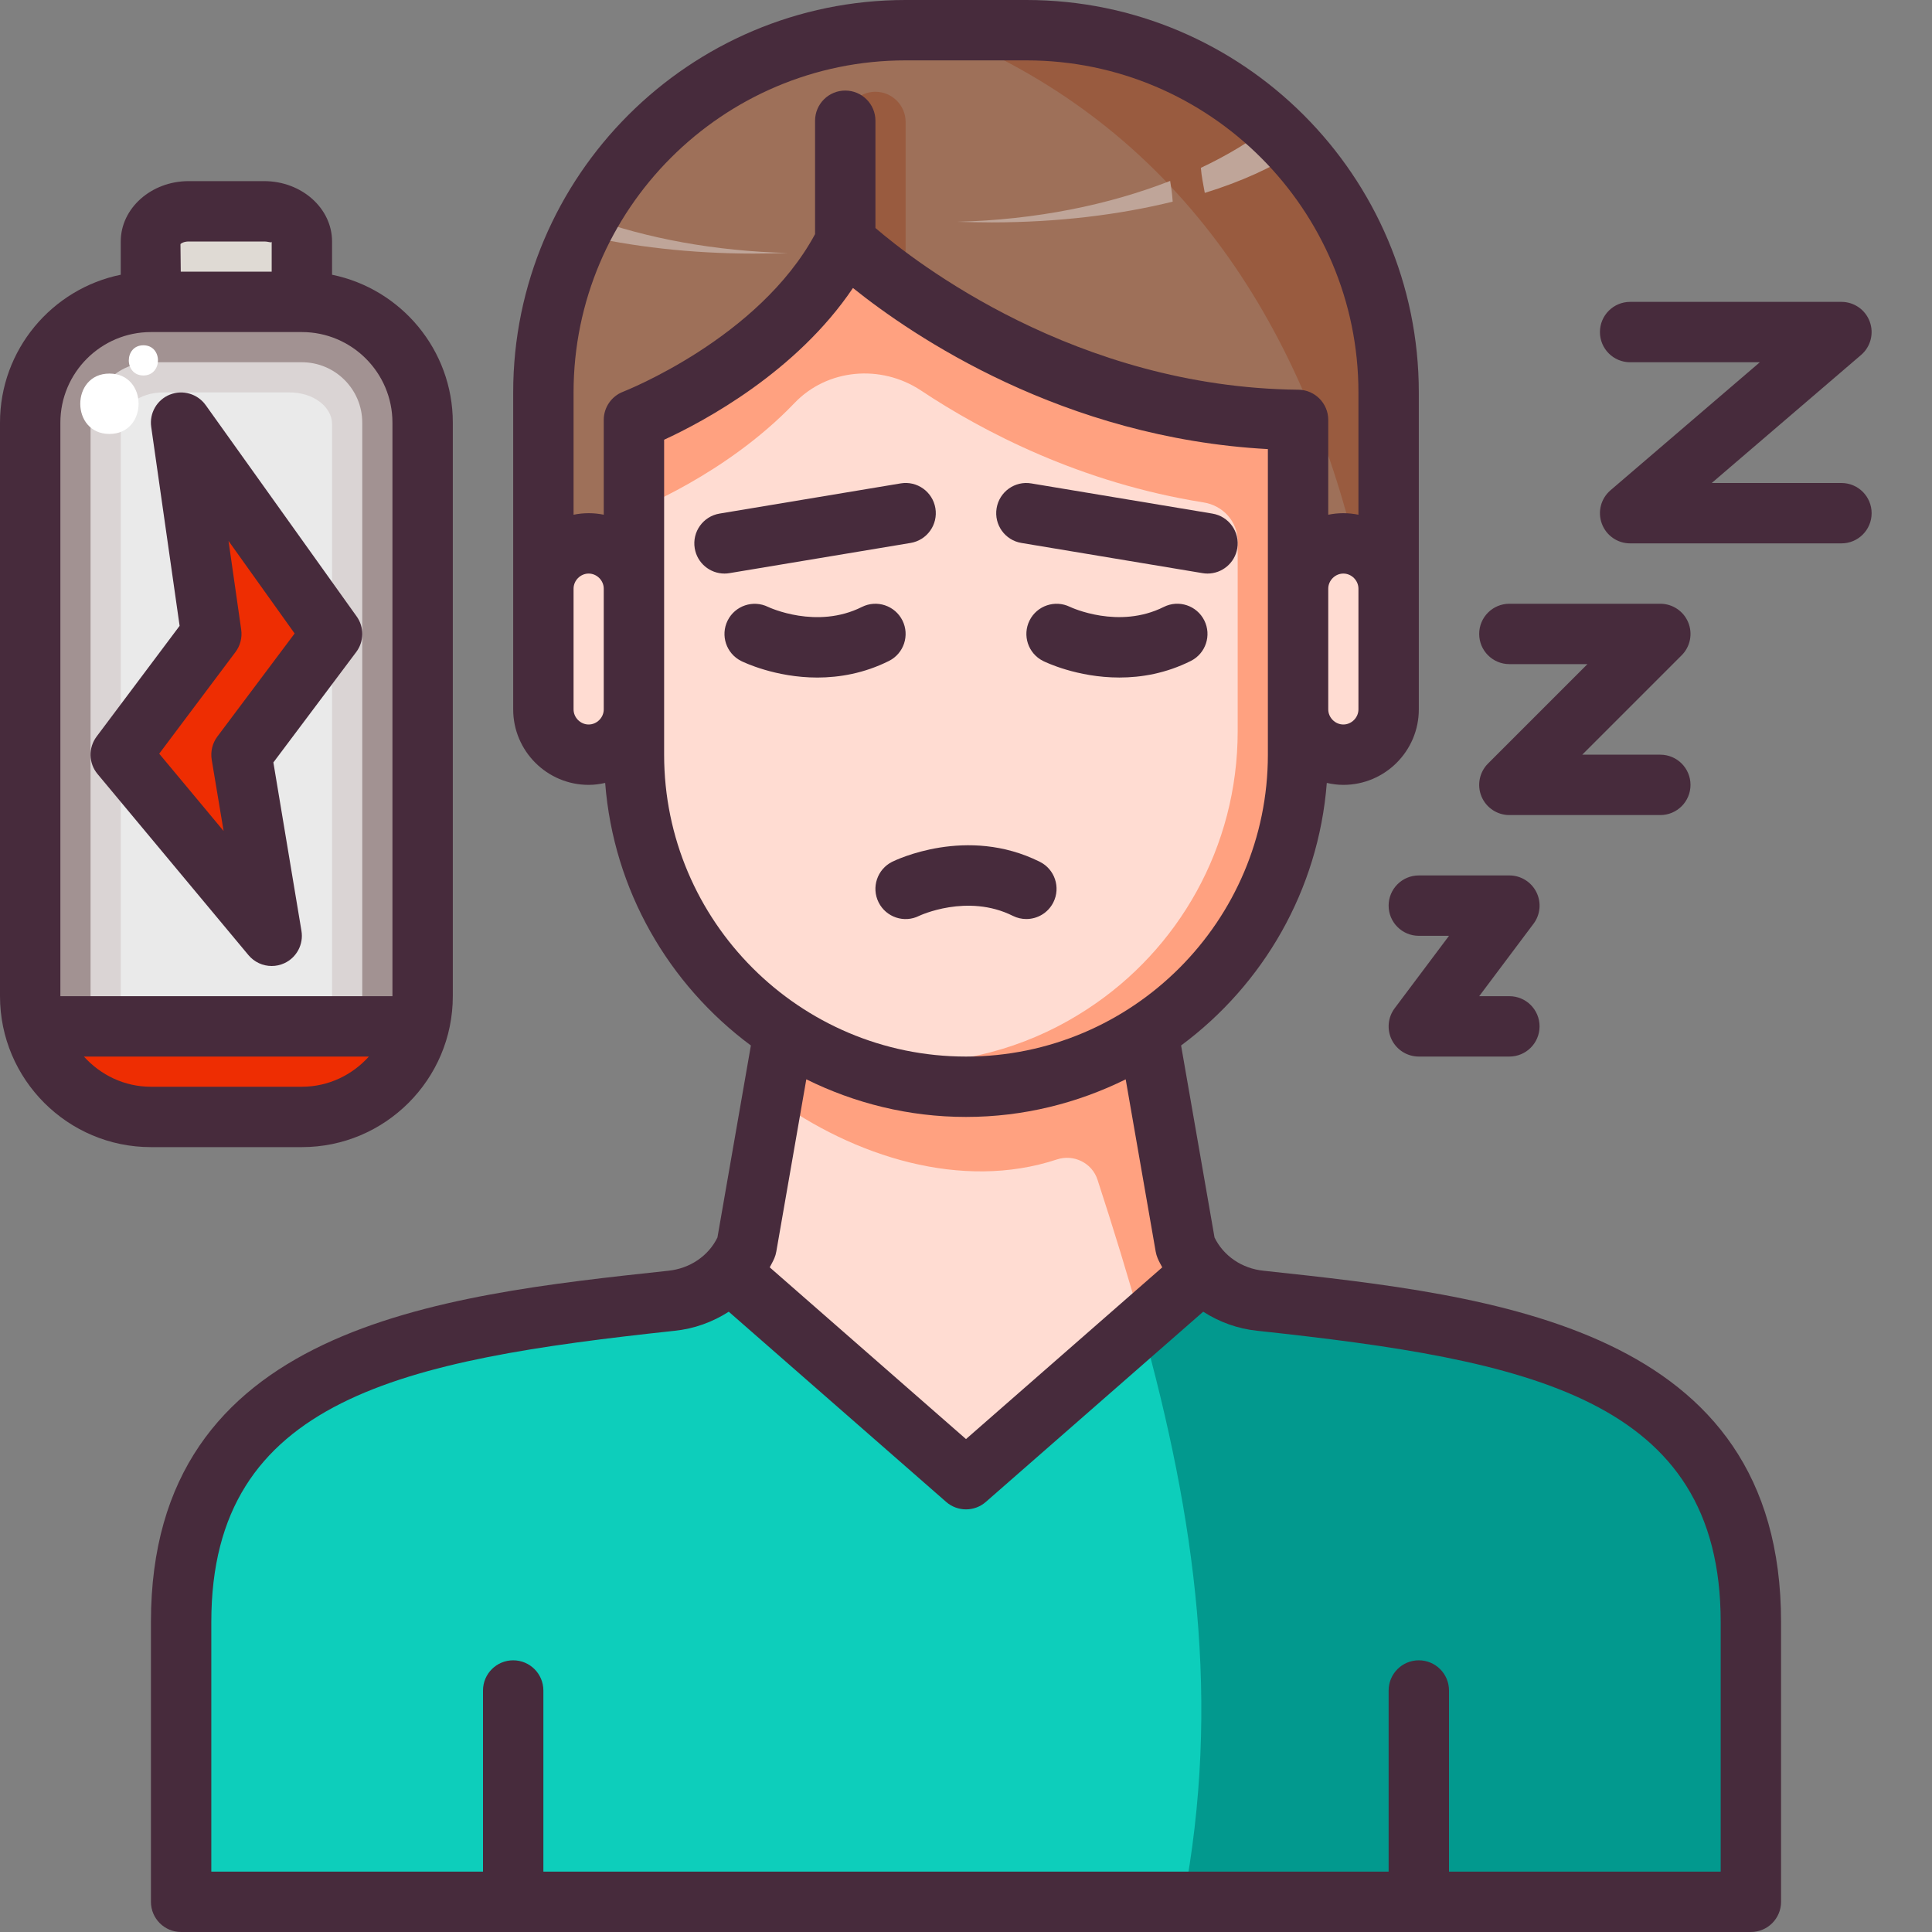
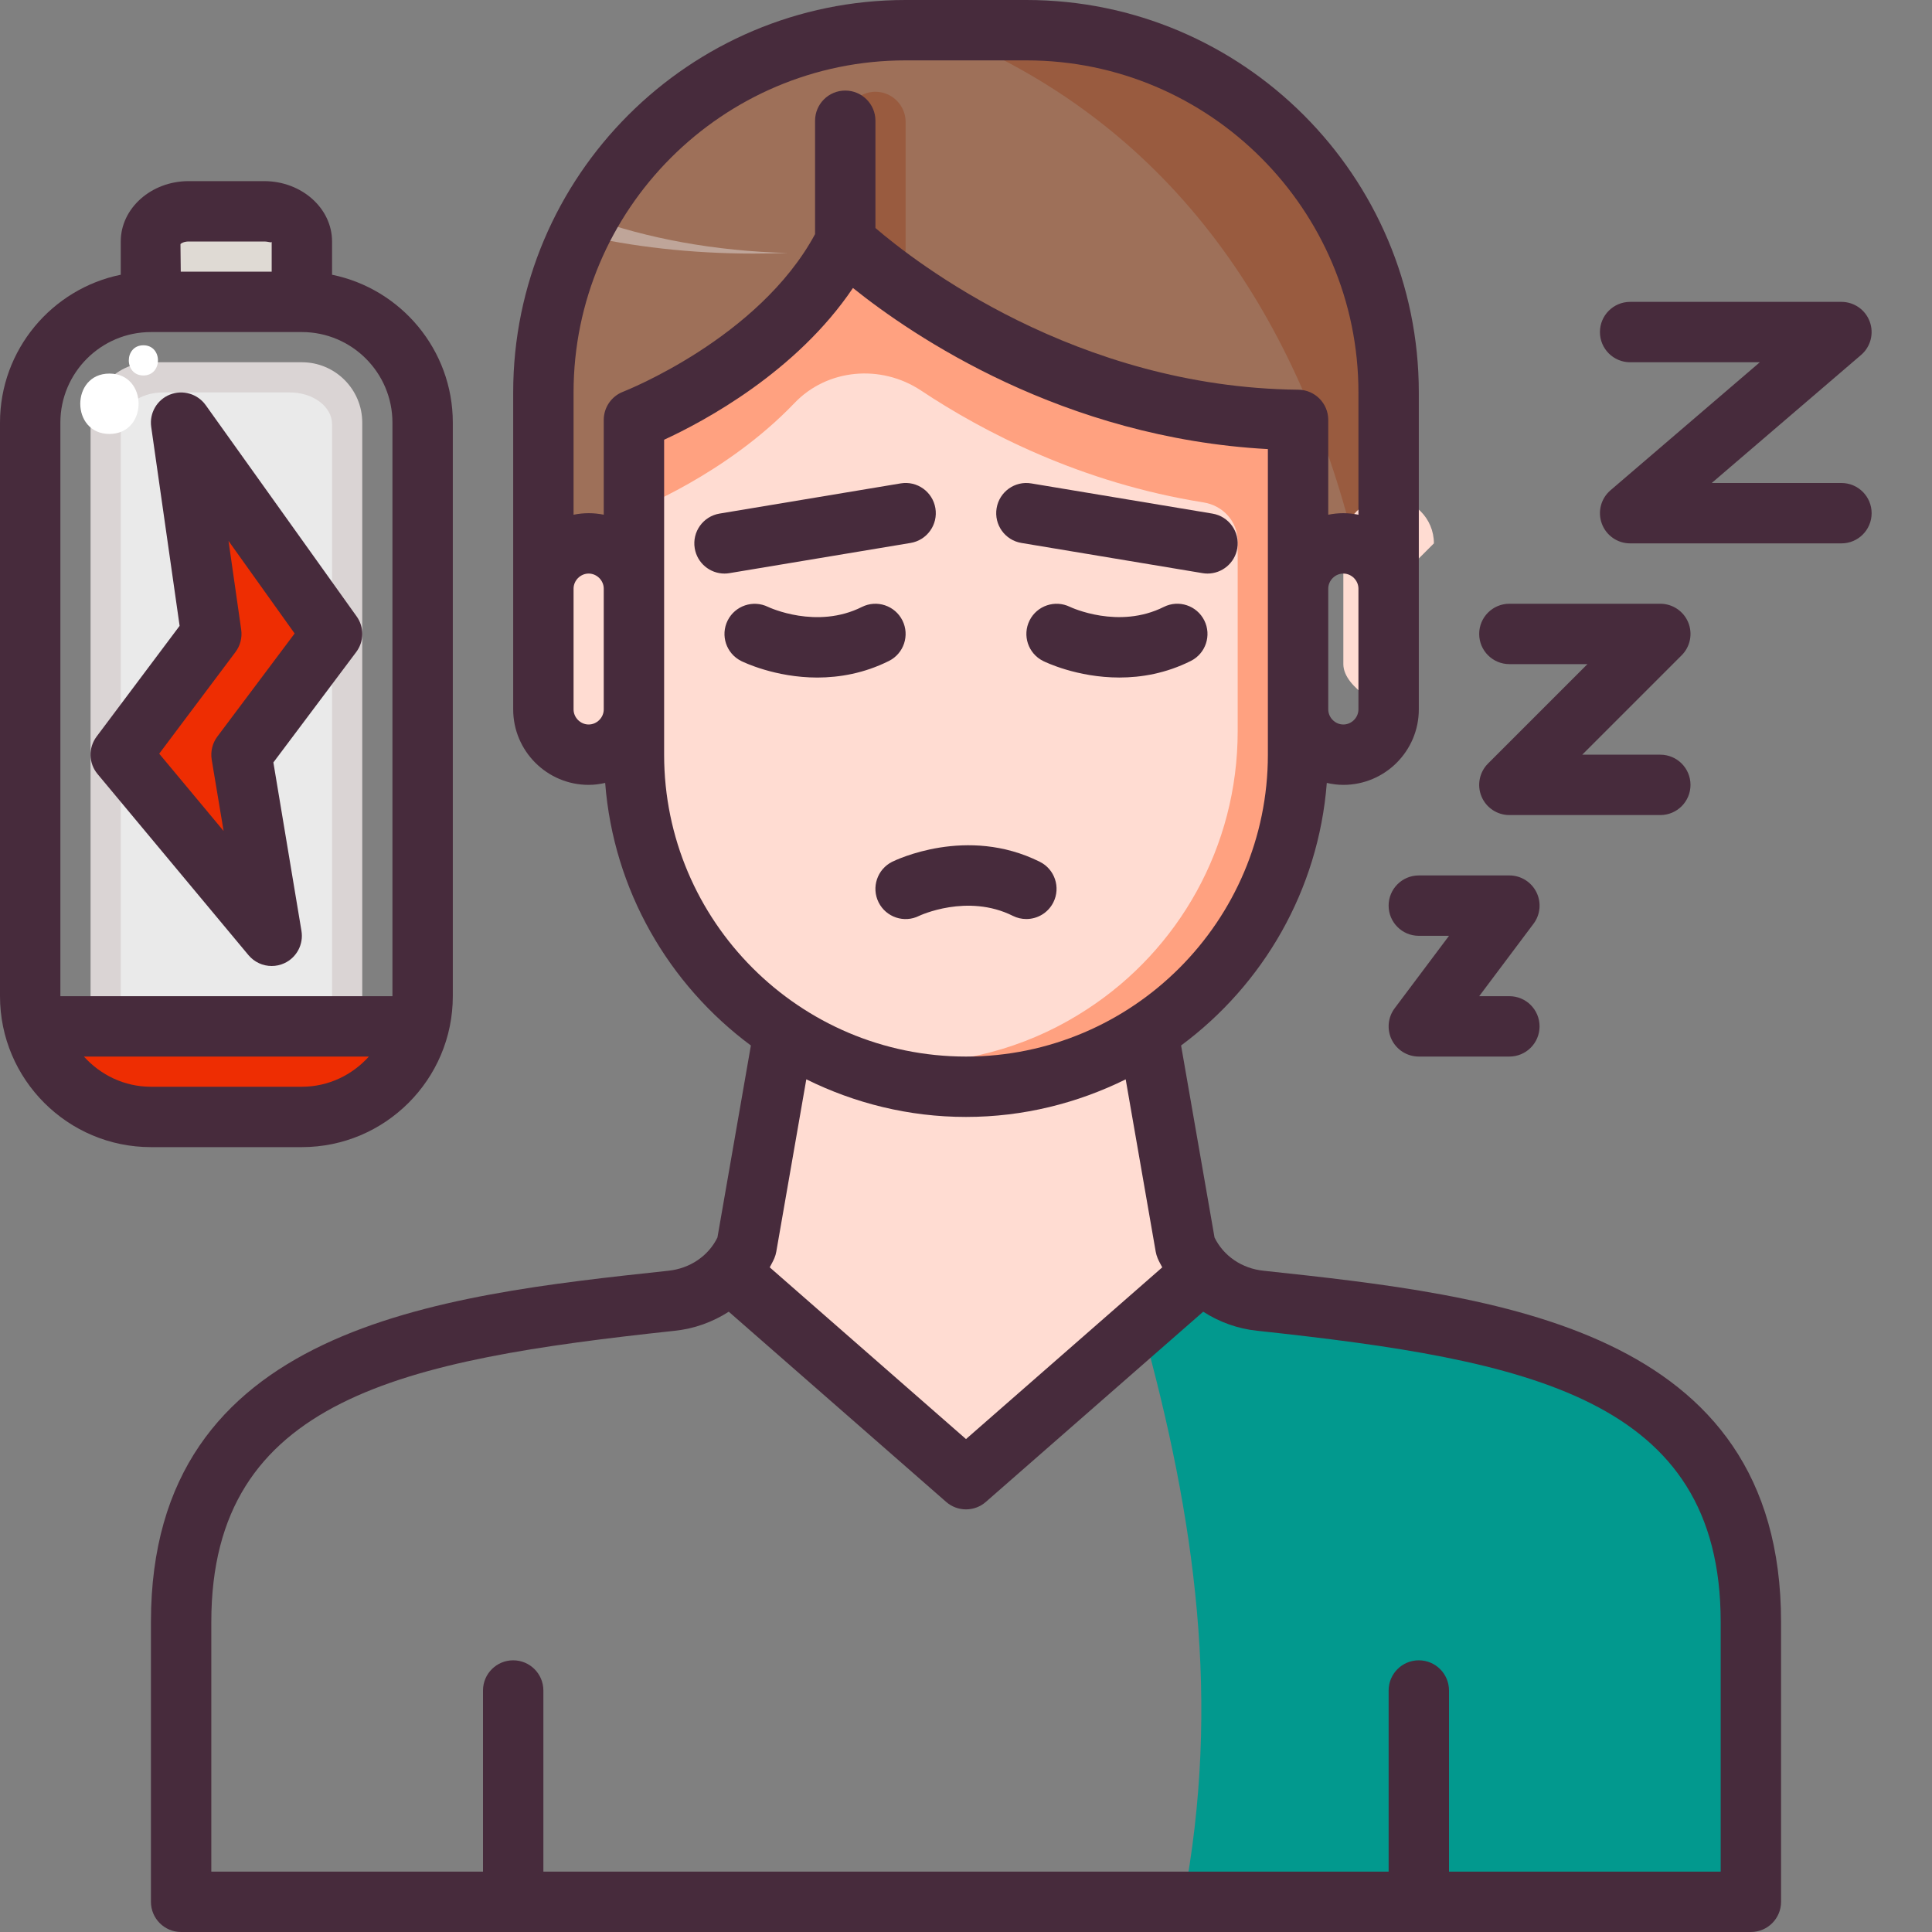
<svg xmlns="http://www.w3.org/2000/svg" id="Layer_5" enable-background="new 0 0 64 64" height="512" viewBox="0 0 64 64" width="512">
  <rect x="0" y="0" width="64" height="64" fill="#808080" stroke="none" />
  <g>
    <path d="m46 13v6.5c0-.83-.67-1.5-1.5-1.5s-1.5.67-1.5 1.5v-5.59c-9-.09-15-5.91-15-5.91-2 4-7 5.91-7 5.91v5.59c0-.83-.67-1.5-1.5-1.5s-1.5.67-1.5 1.5v-6.5c0-6.6 5.4-12 12-12h4c6.6 0 12 5.4 12 12z" fill="#9e7059" />
    <path d="m46 19.5v-6.5c0-6.6-5.4-12-12-12h-2.936c7.625 2.994 11.881 9.263 13.814 17.054.646.168 1.122.748 1.122 1.446z" fill="#995b3f" />
    <g fill="#ffdcd2">
      <path d="m39.83 42.15-7.83 6.85-7.83-6.85c.23-.24.42-.53.56-.86l1.24-7.09c1.73 1.14 3.8 1.8 6.03 1.8s4.3-.66 6.03-1.8l1.24 7.09c.14.33.33.62.56.86z" />
-       <path d="m46 19.5v1.5 2.5c0 .83-.67 1.5-1.5 1.5s-1.5-.67-1.5-1.5v-4c0-.83.67-1.5 1.5-1.5s1.5.67 1.5 1.5z" />
+       <path d="m46 19.5v1.5 2.5s-1.5-.67-1.5-1.5v-4c0-.83.67-1.5 1.5-1.5s1.5.67 1.5 1.5z" />
      <path d="m21 19.5v4c0 .83-.67 1.5-1.5 1.5s-1.5-.67-1.5-1.5v-2.5-1.5c0-.83.67-1.5 1.5-1.5s1.5.67 1.5 1.5z" />
      <path d="m43 13.91v5.59 4 1.5c0 3.85-1.97 7.24-4.97 9.2-1.73 1.14-3.8 1.8-6.03 1.8s-4.3-.66-6.03-1.8c-.63-.41-1.22-.89-1.75-1.42-1.99-1.99-3.22-4.74-3.22-7.78v-1.5-4-5.59s5-1.91 7-5.91c0 0 6 5.82 15 5.91z" />
    </g>
-     <path d="m14 14v19c0 .35-.04.68-.13 1h-12.74c-.09-.32-.13-.65-.13-1v-19c0-2.21 1.79-4 4-4h5c2.21 0 4 1.79 4 4z" fill="#a29292" />
    <path d="m3 34v-20c0-1.103.897-2 2-2h5c1.103 0 2 .897 2 2v20z" fill="#dad4d4" />
    <path d="m4 34v-19.95c0-.58.627-1.05 1.4-1.05h4.2c.773 0 1.4.47 1.4 1.05v19.95z" fill="#eaeaea" />
    <path d="m26.1 8.38c-.37.01-.75.02-1.14.02-2.08 0-4.04-.23-5.75-.63.09-.19.19-.38.29-.57 1.93.7 4.19 1.12 6.6 1.18z" fill="#bfa599" />
-     <path d="m38.763 5.993c-2.035.795-4.447 1.289-7.055 1.354.38.01.76.02 1.15.02 2.183 0 4.224-.252 5.989-.687-.015-.231-.046-.46-.084-.687z" fill="#bfa599" />
-     <path d="m42.95 5.02c-.81.53-1.84 1-3.04 1.37-.05-.28-.11-.56-.13-.83.87-.41 1.65-.88 2.32-1.4.29.28.58.56.85.86z" fill="#bfa599" />
    <path d="m30 4.04v5.56c-1.29-.91-2-1.6-2-1.6v-3.96c0-.55.45-1 1-1s1 .45 1 1z" fill="#995b3f" />
    <path d="m5 37c-1.86 0-3.43-1.27-3.87-3h12.74c-.44 1.73-2.01 3-3.87 3z" fill="#ee2d02" />
    <path d="m6.25 7h2.5c.69 0 1.25.45 1.25 1v2h-5v-2c0-.55.56-1 1.25-1z" fill="#dfdad4" />
    <path d="m6 14 5 7-3 4 1 6-5-6 3-4z" fill="#ee2d02" />
    <path d="m41.077 13.795c-7.918-.805-13.077-5.795-13.077-5.795-2 4-7 5.91-7 5.91v3s3.02-1.16 5.31-3.55c1.09-1.15 2.87-1.3 4.19-.43 2.064 1.373 5.309 3.069 9.372 3.714.643.102 1.128.636 1.128 1.287v6.289c0 3.85-1.97 7.24-4.97 9.2-1.73 1.14-3.8 1.8-6.03 1.8-1.02 0-2.02-.14-2.95-.41 1.48.77 3.17 1.19 4.95 1.19 2.23 0 4.3-.66 6.03-1.8 3-1.96 4.97-5.35 4.97-9.2v-8.09-3c-.664-.01-1.297-.05-1.923-.115z" fill="#ffa180" />
-     <path d="m47 63h-30-11v-9.27c0-8.6 7.87-9.74 16.24-10.64.75-.08 1.44-.41 1.93-.95l7.83 6.86 7.83-6.86c.49.54 1.18.87 1.93.95 8.37.9 16.24 2.04 16.24 10.64v9.27z" fill="#0dcebb" />
-     <path d="m39.27 41.29-1.24-7.09c-1.73 1.14-3.8 1.8-6.03 1.8s-4.3-.66-6.03-1.8l-.376 2.152c2.703 1.972 6.275 3.095 9.415 2.057.559-.185 1.166.112 1.348.672.532 1.633 1.025 3.234 1.465 4.818l2.008-1.759c-.24-.24-.42-.53-.56-.85z" fill="#ffa180" />
    <path d="m41.76 43.09c-.75-.08-1.44-.41-1.93-.95l-2.008 1.759c1.778 6.399 2.636 12.499 1.374 19.101h7.804 11v-9.27c0-8.6-7.87-9.74-16.24-10.64z" fill="#02998e" />
    <path d="m3.625 12.375c-1.287 0-1.289 2 0 2 1.287 0 1.289-2 0-2z" fill="#fff" />
    <path d="m4.75 11.438c-.643 0-.645 1 0 1 .643 0 .645-1 0-1z" fill="#fff" />
    <g fill="#472b3c">
      <path d="m29.105 29.892c.248.495.849.695 1.342.447.017-.008 1.599-.752 3.105 0 .144.072.296.105.446.105.367 0 .72-.202.896-.553.247-.494.047-1.095-.447-1.342-2.421-1.21-4.794-.049-4.895 0-.493.248-.694.848-.447 1.343z" />
      <path d="m41.859 42.095c-.715-.071-1.328-.49-1.626-1.101l-1.108-6.361c2.715-2.013 4.551-5.136 4.827-8.698.177.04.359.065.548.065 1.379 0 2.5-1.122 2.5-2.5v-2.5-1.5-6.5c0-7.168-5.832-13-13-13h-4c-7.168 0-13 5.832-13 13v6.5 1.5 2.5c0 1.378 1.121 2.5 2.5 2.5.189 0 .371-.025.547-.065.277 3.562 2.113 6.685 4.827 8.698l-1.108 6.361c-.298.611-.912 1.029-1.634 1.102-7.632.821-17.132 1.842-17.132 11.634v9.27c0 .552.447 1 1 1h52c.553 0 1-.448 1-1v-9.27c0-9.792-9.5-10.813-17.141-11.635zm3.141-18.595c0 .271-.229.5-.5.5s-.5-.229-.5-.5v-4c0-.271.229-.5.5-.5s.5.229.5.5v1.5zm-15-21.5h4c6.065 0 11 4.935 11 11v4.051c-.162-.033-.329-.051-.5-.051s-.338.018-.5.051v-3.141c0-.548-.441-.995-.99-1-7.371-.075-12.711-4.241-14.01-5.357v-3.553c0-.552-.447-1-1-1s-1 .448-1 1v3.756c-1.865 3.458-6.313 5.202-6.357 5.22-.387.148-.643.52-.643.933v3.141c-.162-.032-.329-.05-.5-.05s-.338.018-.5.051v-4.051c0-6.065 4.935-11 11-11zm-10.5 22c-.271 0-.5-.229-.5-.5v-2.5-1.5c0-.271.229-.5.5-.5s.5.229.5.5v4c0 .271-.229.5-.5.5zm2.5 1v-1.5-4-4.933c1.327-.612 4.381-2.245 6.255-5.027 1.99 1.596 6.954 4.968 13.745 5.337v4.623 4 1.5c0 5.514-4.486 10-10 10s-10-4.486-10-10zm10 12c1.9 0 3.692-.456 5.29-1.245l.994 5.707c.014.075.034.148.064.218.044.105.1.203.153.303l-6.501 5.688-6.502-5.689c.053-.1.109-.198.154-.303.03-.07.051-.143.064-.218l.994-5.707c1.598.79 3.39 1.246 5.29 1.246zm25 25h-9v-6c0-.552-.447-1-1-1s-1 .448-1 1v6h-28v-6c0-.552-.447-1-1-1s-1 .448-1 1v6h-9v-8.27c0-7.421 6.361-8.679 15.34-9.645.658-.066 1.27-.292 1.801-.633l7.201 6.3c.188.165.423.248.658.248s.47-.083.658-.248l7.2-6.3c.53.34 1.14.566 1.794.632 8.987.967 15.348 2.225 15.348 9.646z" />
      <path d="m29.447 21.895c.494-.247.694-.848.447-1.342-.248-.494-.848-.694-1.342-.447-1.497.75-3.065.019-3.11-.002-.494-.241-1.09-.042-1.337.45-.247.494-.047 1.095.447 1.342.066.033 1.122.549 2.528.549.726-.002 1.544-.139 2.367-.55z" />
      <path d="m38.553 20.105c-1.497.75-3.065.019-3.11-.002-.494-.241-1.09-.042-1.337.45-.247.494-.047 1.095.447 1.342.066.033 1.122.549 2.528.549.725 0 1.543-.137 2.366-.549.494-.247.694-.848.447-1.342s-.847-.695-1.341-.448z" />
      <path d="m30.164 17.986c.545-.091.913-.606.822-1.151-.091-.544-.605-.914-1.15-.822l-6 1c-.545.091-.913.606-.822 1.151.081.489.505.836.985.836.055 0 .109-.004.165-.014z" />
      <path d="m33.836 17.986 6 1c.056.01.11.014.165.014.48 0 .904-.347.985-.835.091-.545-.277-1.06-.822-1.151l-6-1c-.545-.093-1.06.277-1.15.822s.277 1.06.822 1.15z" />
      <path d="m46.105 34.447c.17.339.516.553.895.553h3c.553 0 1-.448 1-1s-.447-1-1-1h-1l1.8-2.4c.228-.303.264-.708.095-1.047-.17-.339-.516-.553-.895-.553h-3c-.553 0-1 .448-1 1s.447 1 1 1h1l-1.8 2.4c-.227.303-.263.708-.095 1.047z" />
      <path d="m50 22h2.586l-3.293 3.293c-.286.286-.372.716-.217 1.09.154.373.52.617.924.617h5c.553 0 1-.448 1-1s-.447-1-1-1h-2.586l3.293-3.293c.286-.286.372-.716.217-1.09-.154-.373-.52-.617-.924-.617h-5c-.553 0-1 .448-1 1s.447 1 1 1z" />
      <path d="m61 16h-4.297l4.947-4.241c.318-.272.433-.714.287-1.106-.144-.392-.518-.653-.937-.653h-7c-.553 0-1 .448-1 1s.447 1 1 1h4.297l-4.947 4.241c-.318.272-.433.714-.287 1.106.144.392.518.653.937.653h7c.553 0 1-.448 1-1s-.447-1-1-1z" />
      <path d="m10 38c2.757 0 5-2.243 5-5v-19c0-2.414-1.721-4.434-4-4.899v-1.101c0-1.103-1.01-2-2.25-2h-2.5c-1.24 0-2.25.897-2.25 2v1.101c-2.279.465-4 2.485-4 4.899v19c0 2.757 2.243 5 5 5zm-3.75-30h2.5c.153 0 .251.059.25.002v.998h-3.012l-.01-.914c.021-.027.119-.086.272-.086zm-4.25 6c0-1.654 1.346-3 3-3h5c1.654 0 3 1.346 3 3v19h-11zm.78 21h9.439c-.549.609-1.337 1-2.22 1h-4.999c-.883 0-1.67-.391-2.22-1z" />
      <path d="m6.813 13.419c-.269-.375-.759-.517-1.186-.347-.428.171-.683.613-.618 1.07l.941 6.59-2.75 3.668c-.278.371-.266.884.031 1.24l5 6c.196.234.479.36.769.36.141 0 .283-.03.417-.091.41-.188.644-.628.569-1.074l-.93-5.578 2.744-3.657c.262-.349.268-.827.014-1.181zm.387 10.981c-.164.219-.231.495-.187.765l.394 2.362-2.133-2.56 2.526-3.367c.159-.212.228-.479.19-.742l-.42-2.94 2.19 3.067z" />
    </g>
  </g>
</svg>